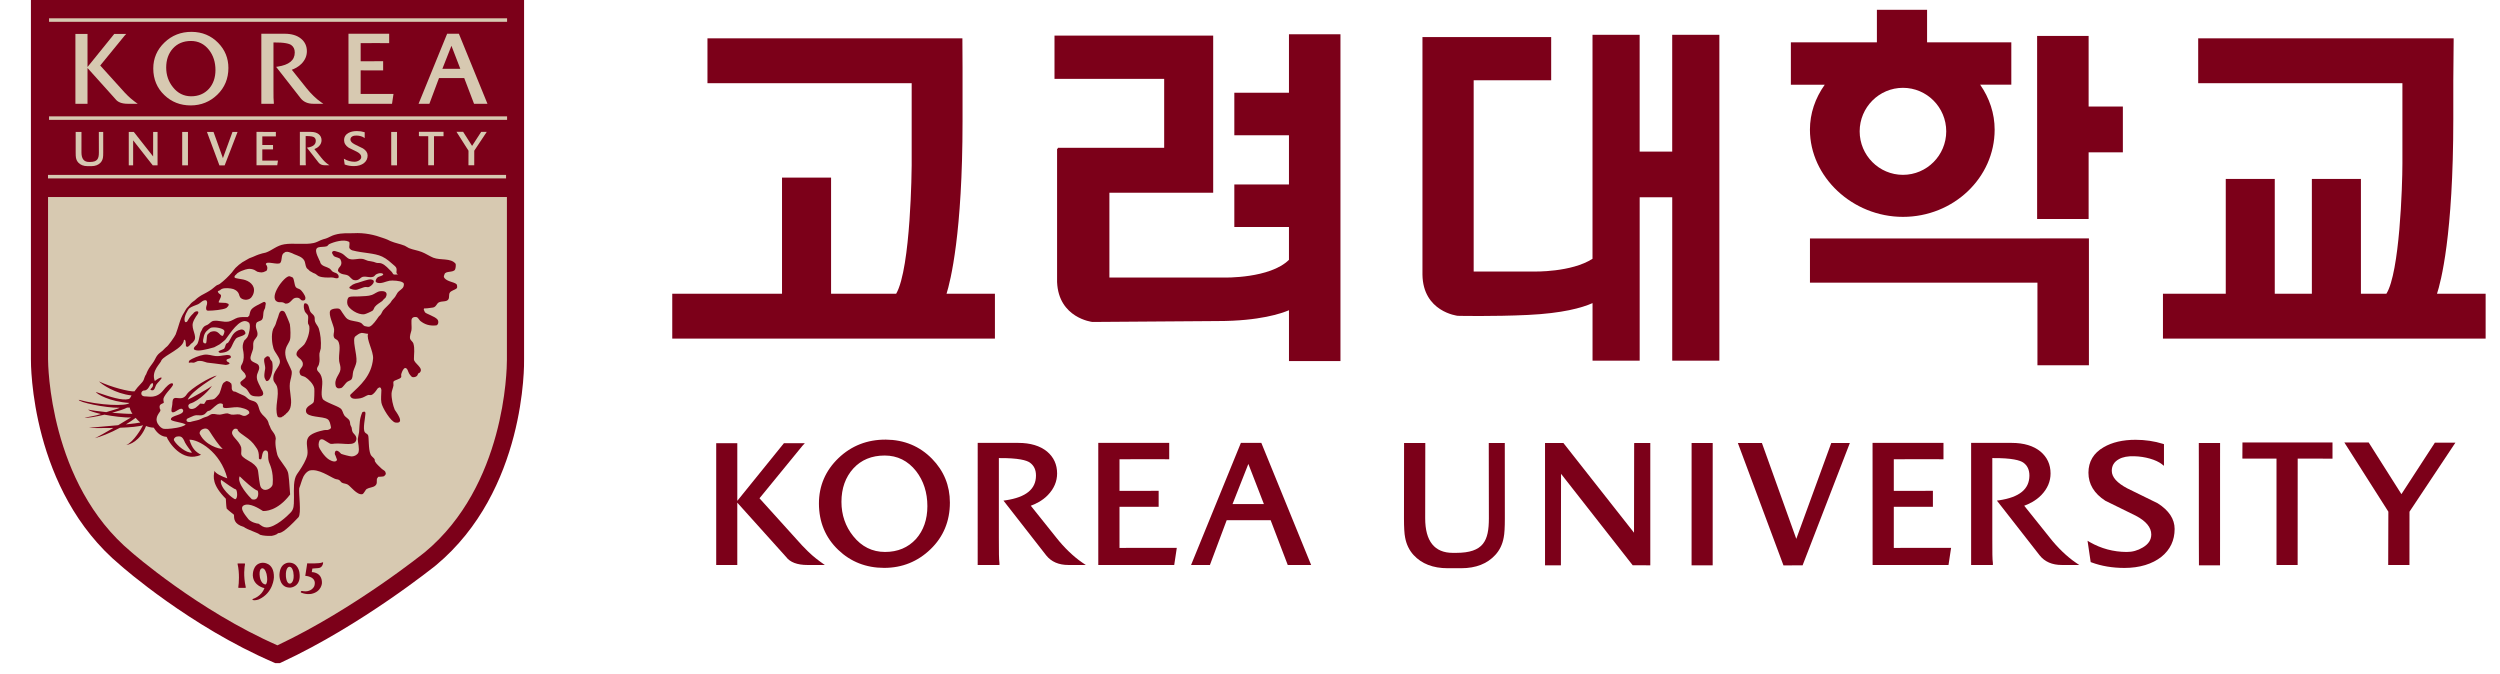
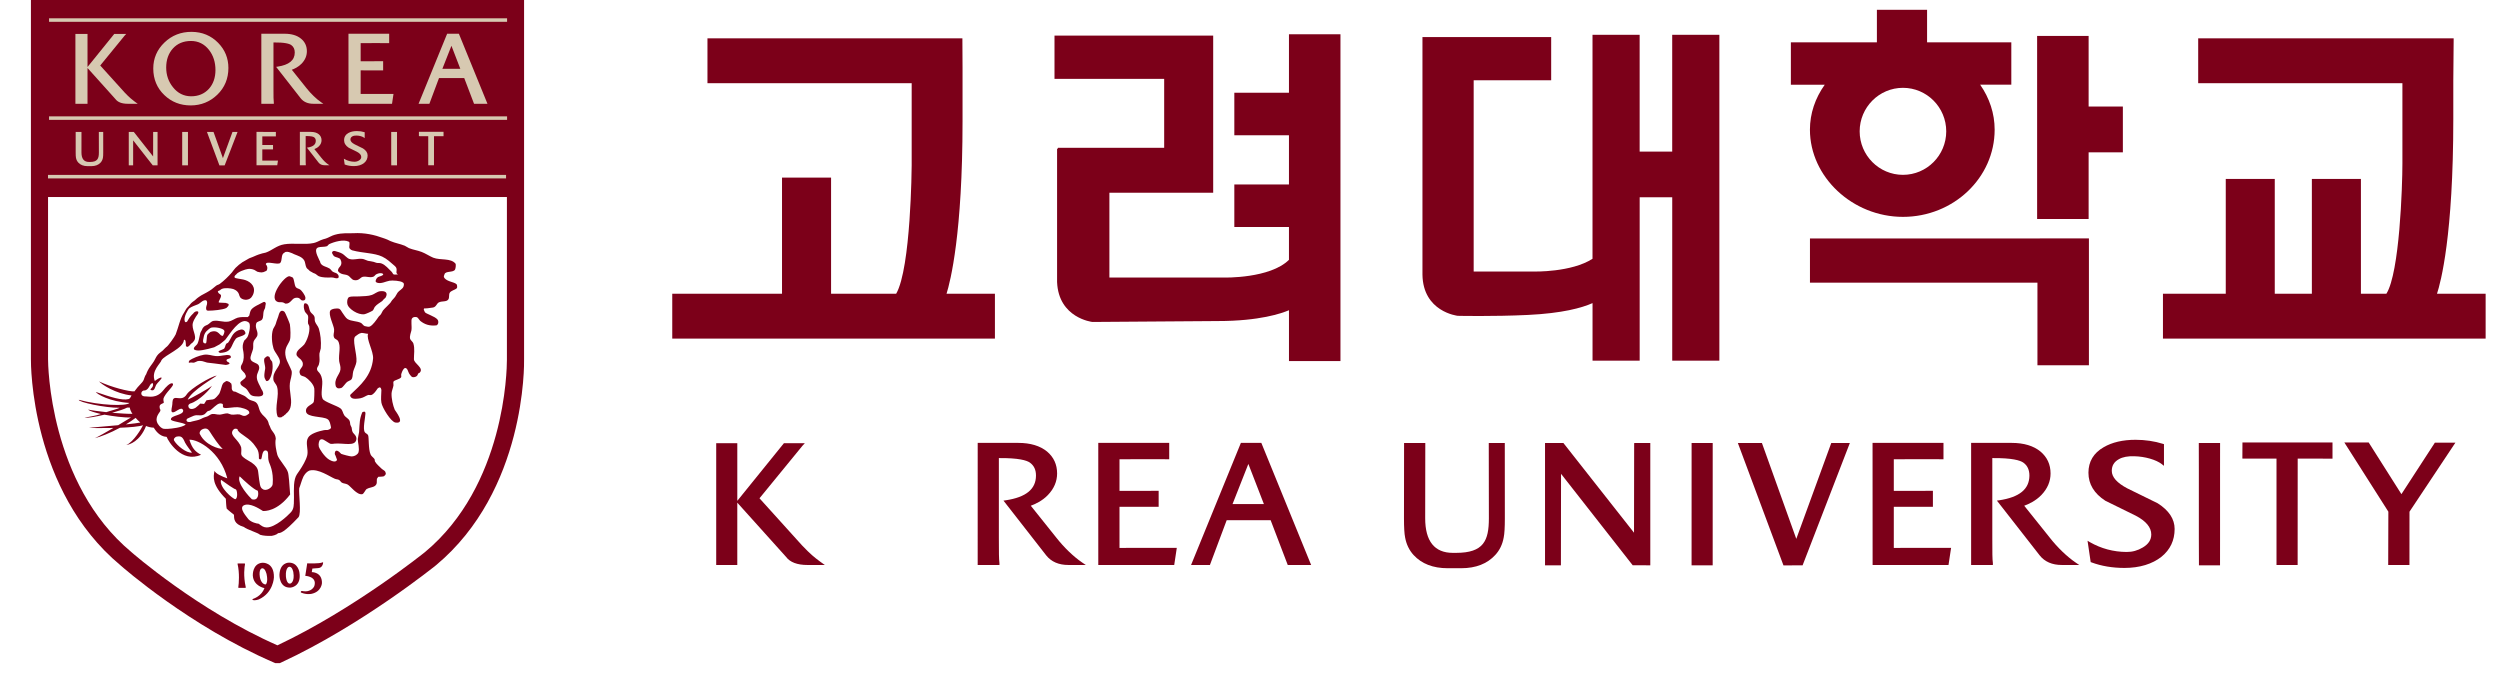
<svg xmlns="http://www.w3.org/2000/svg" version="1.1" id="레이어_1_xA0_이미지_1_" x="0px" y="0px" width="178px" height="48px" viewBox="0 0 178 48" enable-background="new 0 0 178 48" xml:space="preserve">
  <g>
    <g>
      <path fill="#7C0019" d="M145.237,16.973v0.004h-16.368v3.148c0,0,15.862,0,16.197,0c0,0.324,0,5.882,0,5.882h3.665v-9.034h-0.17    H145.237L145.237,16.973z" />
      <path fill="#7C0019" d="M135.491,15.441c3.599,0,6.528-2.786,6.528-6.208c0-1.153-0.367-2.25-1.032-3.203c0.479,0,2.219,0,2.219,0    V3.016c0,0-5.673,0-5.998,0c0-0.294,0-2.318,0-2.318h-0.173h-3.4c0,0,0,2.024,0,2.318c-0.324,0-6.125,0-6.125,0v3.015    c0,0,1.918,0,2.413,0c-0.682,0.955-1.056,2.051-1.056,3.203C128.867,12.596,131.898,15.441,135.491,15.441L135.491,15.441z     M135.491,12.449c-1.701,0-3.083-1.39-3.083-3.097c0-1.707,1.382-3.099,3.083-3.099s3.081,1.392,3.081,3.099    C138.572,11.059,137.192,12.449,135.491,12.449L135.491,12.449z" />
      <path fill="#7C0019" d="M148.71,2.559h-0.174h-3.493v13.034h3.667c-0.002,0,0-4.433,0-4.749c0.295,0,2.438,0,2.438,0v-3.26    c0,0-2.144,0-2.438,0C148.71,7.264,148.71,2.559,148.71,2.559L148.71,2.559z" />
      <path fill="#7C0019" d="M68.533,8.629V4.824l-0.01-1.921V2.731h-0.172h-17.98v3.195c0,0,14.207,0,14.54,0c0,0.323,0,5.851,0,5.851    c0,0.076-0.049,7.308-1.104,9.137c-0.193,0-4.323,0-4.635,0c0-0.328,0-8.271,0-8.271h-3.493c0,0,0,7.943,0,8.271    c-0.326,0-7.815,0-7.815,0v3.193h22.974v-3.193c0,0-3.031,0-3.445,0C67.674,20.016,68.533,16.62,68.533,8.629L68.533,8.629z" />
      <path fill="#7C0019" d="M173.514,20.914c0.27-0.82,1.161-4.142,1.161-12.44V5.755l0.025-2.853V2.731h-0.17h-18.019v3.195    c0,0,14.206,0,14.54,0c0,0.323,0,5.719,0,5.719c0,1.6-0.196,7.771-1.141,9.269c-0.167,0-1.539,0-1.813,0c0-0.328,0-8.174,0-8.174    h-3.493c0,0,0,7.846,0,8.174c-0.284,0-2.354,0-2.641,0c0-0.328,0-8.174,0-8.174h-3.489c0,0,0,7.846,0,8.174    c-0.316,0-4.472,0-4.472,0v3.193h22.975v-3.193C176.979,20.914,173.994,20.914,173.514,20.914L173.514,20.914z" />
      <path fill="#7C0019" d="M91.774,2.44c0,0,0,3.847,0,4.161c-0.313,0-3.89,0-3.89,0v3.031c0,0,3.578,0,3.89,0c0,0.298,0,3.2,0,3.5    c-0.313,0-3.89,0-3.89,0v3.029c0,0,3.578,0,3.89,0c0,0.29,0,2.198,0,2.338c-1.347,1.34-4.608,1.265-4.64,1.262    c0,0-7.817,0-8.145,0c0-0.315,0-5.722,0-6.039c0.327,0,7.39,0,7.39,0V2.536H75.08v3.08c0,0,7.481,0,7.809,0    c0,0.31,0,4.599,0,4.908c-0.328,0-7.565,0-7.565,0s0,0.032,0,0.059c-0.025,0-0.06,0-0.06,0v9.501    c0.108,2.56,2.492,2.838,2.516,2.84c0.021,0,8.932-0.065,8.932-0.065c2.985,0,4.55-0.552,5.063-0.771c0,0.627,0,3.621,0,3.621    h3.666V2.44h-0.17H91.774L91.774,2.44z" />
      <path fill="#7C0019" d="M119.061,2.477c0,0,0,7.99,0,8.319c-0.279,0-2.039,0-2.318,0c0-0.329,0-8.319,0-8.319h-3.356    c0,0,0,15.751,0,15.948c-1.503,0.973-4.159,0.909-4.188,0.909c0,0-3.957,0-4.273,0c0-0.331,0-13.293,0-13.621    c0.323,0,5.518,0,5.518,0V2.641h-9.165v16.905c0.032,2.655,2.487,2.938,2.514,2.94c0.037,0.002,2.485,0.056,4.993-0.062    c2.453-0.118,3.835-0.501,4.603-0.843c0,0.472,0,4.099,0,4.099h3.356c0,0,0-11.303,0-11.634c0.279,0,2.039,0,2.318,0    c0,0.331,0,11.634,0,11.634h3.356V2.477h-0.171H119.061L119.061,2.477z" />
      <path fill="#7C0019" d="M58.319,39.931c-0.307-0.23-0.594-0.448-1.216-1.102c0,0-2.625-2.908-3.027-3.351    c0.102-0.126,3.056-3.737,3.057-3.737l0.173-0.186h-0.222h-1.268l-3.32,4.105v-4.105H52.4h-1.406v8.672h1.501v-4.438l3.467,3.856    c0.286,0.388,0.802,0.582,1.526,0.582h1.239l-0.294-0.211C58.435,40.02,58.319,39.931,58.319,39.931L58.319,39.931z" />
-       <path fill="#7C0019" d="M63.075,31.301c-1.322-0.009-2.46,0.437-3.38,1.32c-0.92,0.886-1.387,1.97-1.387,3.226    c0,1.323,0.463,2.435,1.375,3.304c0.886,0.85,1.986,1.282,3.269,1.282c1.283,0,2.393-0.449,3.304-1.33    c0.914-0.88,1.376-1.999,1.376-3.319c0-1.211-0.429-2.259-1.274-3.121C65.481,31.769,64.376,31.311,63.075,31.301 M63.015,39.299    c-0.905,0-1.669-0.379-2.264-1.124c-0.558-0.694-0.84-1.515-0.84-2.444c0-0.96,0.285-1.758,0.844-2.375    c0.558-0.612,1.308-0.923,2.234-0.923c0.905,0,1.657,0.374,2.238,1.111c0.531,0.687,0.802,1.523,0.802,2.495    c0,0.944-0.273,1.73-0.813,2.339C64.655,38.99,63.914,39.299,63.015,39.299L63.015,39.299z" />
      <path fill="#7C0019" d="M79.708,36.083c0.181,0,2.788,0.002,2.788,0.002v-1.138c0,0-2.607,0.002-2.788,0.002    c0-0.17,0-2.082,0-2.249c0.613-0.014,3.414-0.002,3.443-0.002l0.097,0.002v-1.166l-5.051-0.002v0.098l0.001,8.598h5.406    l0.184-1.221c0,0-3.896,0.004-4.08,0.004C79.708,38.835,79.708,36.255,79.708,36.083L79.708,36.083z" />
      <path fill="#7C0019" d="M134.839,36.083c0.181,0,2.784,0.002,2.784,0.002v-1.138c0,0-2.604,0.002-2.784,0.002    c0-0.17,0-2.082,0-2.249c0.609-0.014,3.41-0.002,3.441-0.002l0.096,0.002v-1.166l-5.05-0.002v0.098l0.004,8.598h5.404l0.184-1.221    c0,0-3.895,0.004-4.079,0.004C134.839,38.835,134.839,36.255,134.839,36.083L134.839,36.083z" />
      <path fill="#7C0019" d="M89.741,31.532h-1.389l-3.548,8.695h1.342c0,0,1.149-3.068,1.194-3.188c0.126,0,3.004,0,3.13,0    c0.046,0.118,1.218,3.188,1.218,3.188h1.665l-3.547-8.695H89.741 M89.989,35.888c-0.235,0-1.994,0-2.232,0    c0.088-0.225,0.979-2.478,1.126-2.857C89.032,33.414,89.903,35.663,89.989,35.888L89.989,35.888z" />
      <path fill="#7C0019" d="M107.043,31.54H106l0.008,5.36c0,1.6-0.374,2.464-2.338,2.464h-0.23c-1.302,0-1.967-0.829-1.967-2.464    c0-0.004,0.008-5.36,0.008-5.36H99.97l-0.007,5.364c0,0.65,0.027,1.098,0.081,1.364c0.09,0.492,0.294,0.913,0.604,1.251    c0.571,0.621,1.385,0.938,2.419,0.938h0.976c1.034,0,1.847-0.317,2.417-0.94c0.313-0.336,0.517-0.757,0.604-1.251    c0.055-0.265,0.081-0.71,0.081-1.362l-0.004-5.364H107.043L107.043,31.54z" />
      <path fill="#7C0019" d="M116.359,31.54l-0.007,0.096c0,0-0.01,5.782-0.01,6.293c-0.32-0.409-5.03-6.389-5.03-6.389h-1.306v8.711    h1.131c0,0,0.009-6.001,0.009-6.515c0.319,0.413,5.1,6.509,5.1,6.509l1.255,0.006V31.54h-0.104H116.359L116.359,31.54z" />
      <polygon fill="#7C0019" points="120.442,31.54 120.44,40.251 121.943,40.251 121.945,31.54 121.847,31.54 120.442,31.54   " />
      <polygon fill="#7C0019" points="156.554,31.54 156.558,33.463 156.558,38.342 156.565,40.251 158.066,40.251 158.068,38.34     158.068,33.461 158.07,31.636 158.07,31.54 157.972,31.54 156.554,31.54   " />
      <path fill="#7C0019" d="M130.387,31.54c0,0-2.324,6.361-2.491,6.827c-0.169-0.466-2.448-6.827-2.448-6.827h-1.713l3.247,8.715    l1.362-0.002l3.366-8.713h-0.141H130.387L130.387,31.54z" />
      <path fill="#7C0019" d="M153.63,35.835c-0.009-0.006-1.168-0.574-1.168-0.574l-0.999-0.49c-0.731-0.385-1.104-0.802-1.104-1.245    c0-0.371,0.163-0.644,0.51-0.835c0.263-0.152,0.639-0.223,1.104-0.206c0.76,0.019,1.54,0.246,1.947,0.561l0.155,0.122v-1.544    l-0.068-0.022c-0.61-0.192-1.272-0.289-1.961-0.289c-0.9,0-1.664,0.178-2.265,0.529c-0.719,0.413-1.084,1.024-1.084,1.817    c0,0.807,0.403,1.477,1.203,1.994c0.008,0.005,0.431,0.212,0.431,0.212l1.738,0.854c0.731,0.384,1.102,0.832,1.102,1.335    c0,0.381-0.197,0.685-0.603,0.926c-0.359,0.217-0.747,0.324-1.156,0.32c-0.936-0.006-1.811-0.241-2.609-0.697l-0.17-0.102    l0.224,1.52l0.056,0.02c0.707,0.264,1.498,0.396,2.351,0.396c1.068,0,1.984-0.277,2.637-0.799    c0.618-0.501,0.933-1.164,0.933-1.977C154.833,36.956,154.428,36.342,153.63,35.835L153.63,35.835z" />
      <path fill="#7C0019" d="M159.662,31.505v0.094l-0.005,1.051c0,0,2.253,0,2.43,0.002c0,0.188,0,7.574,0,7.574h1.505    c0,0,0.004-7.386,0.004-7.574c0.176,0,2.478,0.004,2.478,0.004v-1.15H159.662L159.662,31.505z" />
      <path fill="#7C0019" d="M173.362,31.519c0,0-2.228,3.429-2.381,3.665c-0.149-0.237-2.33-3.679-2.33-3.679h-0.054h-1.679    c0,0,3.101,4.88,3.133,4.926c0,0.059-0.011,3.795-0.011,3.795h1.513c0,0,0.003-3.734,0.003-3.793    c0.034-0.048,3.268-4.914,3.268-4.914H173.362L173.362,31.519z" />
      <path fill="#7C0019" d="M75.198,38.266c0,0-1.441-1.804-1.806-2.258c0.299-0.108,0.822-0.345,1.217-0.761    c0.437-0.453,0.657-0.974,0.657-1.536c0-0.639-0.241-1.162-0.716-1.562c-0.499-0.408-1.187-0.615-2.049-0.615h-2.792h-0.097    l-0.001,8.693h1.55v-0.132c-0.038-0.29-0.042-0.739-0.042-1.77c0,0,0-5.521,0-5.709c1.419-0.013,1.984,0.165,2.204,0.318    c0.298,0.213,0.442,0.518,0.439,0.933c-0.005,0.961-0.708,1.536-2.152,1.754l-0.163,0.022l3.045,3.902    c0.362,0.453,0.89,0.681,1.573,0.681h1.244l-0.258-0.175C76.432,39.63,75.756,38.979,75.198,38.266L75.198,38.266z" />
      <path fill="#7C0019" d="M145.932,38.266c0,0-1.443-1.804-1.808-2.258c0.301-0.108,0.822-0.345,1.22-0.761    c0.437-0.453,0.656-0.974,0.656-1.536c0-0.639-0.242-1.162-0.719-1.562c-0.496-0.408-1.186-0.615-2.05-0.615h-2.79h-0.097v8.693    h1.549v-0.132c-0.039-0.29-0.041-0.716-0.041-1.77c0,0,0-5.521,0-5.709c1.42-0.013,1.982,0.165,2.203,0.318    c0.299,0.211,0.439,0.518,0.439,0.933c-0.007,0.961-0.708,1.536-2.152,1.754l-0.163,0.022l3.048,3.902    c0.359,0.453,0.891,0.681,1.57,0.681h1.244l-0.257-0.175C147.166,39.63,146.487,38.979,145.932,38.266L145.932,38.266z" />
    </g>
    <g>
-       <path fill="#D7C9B1" d="M36.703,0.612v24.951c0,0,0.195,9.014-6.051,14.213c0,0-5.145,4.177-10.863,6.829h-0.062    c-5.924-2.55-10.767-6.829-10.767-6.829c-6.245-5.199-6.149-14.213-6.149-14.213V0.612H36.703L36.703,0.612z" />
      <path fill="#7C0019" d="M36.703,0.001H2.201v25.562c-0.003,0.374-0.026,9.355,6.371,14.681l-0.015-0.012    c0.2,0.179,4.984,4.373,10.929,6.934l0.116,0.049h0.321l0.122-0.057c5.722-2.652,10.938-6.867,10.992-6.908    c6.405-5.331,6.287-14.318,6.277-14.699V0.001H36.703 M36.092,1.222c0,1.163,0,24.341,0,24.341c0,0.006,0,0.022,0,0.055    c0,0.754-0.135,8.947-5.83,13.688c-0.046,0.035-5.015,4.047-10.509,6.641c-5.663-2.492-10.34-6.588-10.388-6.629l-0.013-0.012    c-5.863-4.881-5.931-13.415-5.931-13.728c0-0.006,0-23.193,0-24.356C4.578,1.222,34.938,1.222,36.092,1.222L36.092,1.222z" />
      <polygon fill="#7C0019" points="36.569,14.028 2.812,14.028 2.812,0.612 36.569,0.612 36.569,14.028   " />
      <polygon fill="#D7C9B1" points="3.492,1.303 3.492,1.553 36.104,1.553 36.104,1.303 3.492,1.303   " />
      <polygon fill="#D7C9B1" points="3.492,8.285 3.492,8.534 36.104,8.534 36.104,8.285 3.492,8.285   " />
      <polygon fill="#D7C9B1" points="3.417,12.453 3.417,12.703 36.031,12.703 36.031,12.453 3.417,12.453   " />
      <path fill="#7C0019" d="M17.008,41.856h0.449c0.063,0,0.04-0.056,0.04-0.056c-0.183-0.809-0.088-1.439-0.053-1.626    c0,0,0.019-0.057-0.047-0.057h-0.443c-0.06,0-0.038,0.046-0.038,0.046c0.15,0.62,0.092,1.404,0.053,1.633    C16.969,41.797,16.942,41.856,17.008,41.856L17.008,41.856z" />
      <path fill="#7C0019" d="M18.67,40.068C17.956,40.137,18,40.975,18,40.975c0.044,0.758,0.83,0.9,0.83,0.9    c-0.214,0.58-0.787,0.754-0.787,0.754c-0.136,0.053-0.037,0.093-0.037,0.093c0.172,0.054,0.421-0.044,0.421-0.044    c1.049-0.472,1.076-1.57,1.076-1.57C19.524,39.988,18.67,40.068,18.67,40.068 M18.925,41.61c-0.341,0.01-0.423-0.521-0.423-0.521    c-0.089-0.586,0.138-0.619,0.138-0.619c0.24-0.074,0.344,0.423,0.344,0.423C19.102,41.465,18.925,41.61,18.925,41.61L18.925,41.61    z" />
      <path fill="#7C0019" d="M21.317,40.747c0,0-0.095-0.696-0.746-0.687c0,0-0.645-0.018-0.675,0.875c0,0-0.025,0.943,0.791,0.902    C20.687,41.838,21.485,41.787,21.317,40.747 M20.698,41.54c-0.309,0.111-0.342-0.518-0.342-0.518    c-0.032-0.603,0.212-0.661,0.212-0.661c0.249-0.061,0.317,0.382,0.317,0.382C20.997,41.427,20.698,41.54,20.698,41.54    L20.698,41.54z" />
      <path fill="#7C0019" d="M21.509,42.078c0.688,0.138,0.871-0.352,0.871-0.352C22.599,41.035,21.735,41,21.735,41l0.139-0.891    c0,0,0.867,0.044,1.1-0.072c0,0,0.054-0.037,0.023,0.094c0,0-0.048,0.298-0.331,0.316l-0.426,0.035l-0.041,0.253    c0,0,0.737-0.017,0.724,0.78c0,0-0.027,0.616-0.748,0.767c0,0-0.337,0.075-0.726-0.084c0,0-0.058-0.027-0.027-0.075    C21.421,42.123,21.449,42.065,21.509,42.078L21.509,42.078z" />
      <path fill="#7C0019" d="M18.97,25.396c0.054-0.064,0.125-0.019,0.184,0c0.055,0.017,0.057,0.124,0.089,0.182    c0.017,0.039,0.125,0.147,0.135,0.181c0.088,0.401,0,0.927-0.181,1.229c-0.05,0.095-0.134,0.143-0.192,0.145    c-0.076,0.009-0.1-0.104-0.126-0.145c-0.116-0.16-0.029-0.545,0-0.725c0.03-0.229-0.151-0.602-0.035-0.771    C18.844,25.493,18.967,25.396,18.97,25.396L18.97,25.396z" />
      <path fill="#7C0019" d="M13.521,25.82c0.097-0.03,0.237,0.02,0.296,0l0.131-0.054c0.151-0.097,0.302-0.068,0.455-0.053    c0.076,0.008,0.305,0.106,0.379,0.109c0.121,0.015,0.695,0.075,1.304,0.163c-0.005-0.002,0.325-0.043,0.242-0.135    c0.052,0.059-0.009-0.05-0.133-0.093l-0.043-0.045c0.005-0.007-0.105-0.092,0.09-0.16c-0.074,0.024,0.13-0.029,0.169-0.072    c0.08-0.085-0.036-0.175-0.036-0.175c-0.289-0.099-0.613,0.088-1.046,0.043c-0.213-0.018-0.516-0.142-0.815-0.09    c-0.328,0.057-0.809,0.242-1.038,0.42C13.477,25.68,13.367,25.871,13.521,25.82L13.521,25.82z" />
      <path fill="#7C0019" d="M17.167,23.459c0.295-0.016,0.308,0.288,0.314,0.257c-0.033,0.216-0.568,0.238-0.695,0.407    c-0.375,0.488-0.219,0.954-1.103,1.003c0,0-0.178-0.042-0.109-0.116c0.056-0.058,0.268-0.114,0.348-0.163    c0.115-0.064,0.105-0.248,0.181-0.362c0.015-0.03,0.114-0.063,0.139-0.089c0.249-0.334,0.277-0.674,0.714-0.873    C16.974,23.512,17.134,23.466,17.167,23.459L17.167,23.459z" />
      <path fill="#7C0019" d="M19.996,22.15c0.102-0.058,0.201,0,0.267,0.06c0.04,0.025,0.362,0.802,0.376,0.877    c0.042,0.283,0.073,0.934-0.003,1.141c-0.108,0.29-0.377,0.515-0.318,1.032c0.031,0.301,0.165,0.538,0.292,0.802    c0.016,0.043,0.148,0.301,0.156,0.355c0.049,0.277-0.103,0.636-0.126,0.86c-0.067,0.558,0.156,1.067,0.066,1.601    c-0.037,0.229-0.111,0.346-0.238,0.485l-0.1,0.087c-0.026,0.057-0.078,0.074-0.128,0.114l-0.061,0.063    c-0.095,0.021-0.104,0.076-0.144,0.082c-0.239,0.054-0.288-0.086-0.272-0.055c-0.244-0.685,0.163-1.482-0.045-2.144    c-0.047-0.15-0.227-0.303-0.25-0.464c-0.084-0.595,0.47-0.905,0.463-1.304c0-0.283-0.374-0.65-0.458-0.93    c-0.106-0.331-0.175-0.958-0.032-1.367c0.034-0.098,0.163-0.265,0.197-0.399c0.068-0.255,0.173-0.466,0.21-0.635    c0.013-0.052,0.045-0.126,0.073-0.177C19.931,22.22,19.979,22.159,19.996,22.15L19.996,22.15z" />
      <path fill="#7C0019" d="M27.06,20.736c0.4-0.046,0.581,0.114,0.393,0.454l-0.078,0.074c-0.033,0.011-0.139,0.15-0.161,0.17    c-0.192,0.143-0.376,0.23-0.523,0.411c-0.05,0.061-0.091,0.214-0.154,0.268c-0.101,0.073-0.482,0.24-0.581,0.258    c-0.482,0.079-1.143-0.406-1.213-0.685c-0.063-0.24,0-0.472,0.104-0.528c0.162-0.082,0.595-0.038,0.74-0.054    c0.374-0.028,0.607-0.008,0.894-0.106C26.655,20.941,26.853,20.761,27.06,20.736L27.06,20.736z" />
-       <path fill="#7C0019" d="M24.998,20.575c0,0,0.227,0.095,0.431,0.046c0.143-0.035,0.409-0.157,0.544-0.182    c0.082-0.021,0.196,0.023,0.275,0c0.221-0.068,0.627-0.499,0.14-0.545c-0.177-0.018-0.705,0.182-0.868,0.228    c-0.165,0.041-0.268,0.069-0.404,0.141c-0.037,0.021-0.226,0.176-0.203,0.149C24.913,20.412,24.788,20.516,24.998,20.575    L24.998,20.575z" />
      <path fill="#7C0019" d="M21.516,21.393c-0.143-0.019-0.143-0.259-0.5-0.182c-0.25,0.053-0.318,0.419-0.683,0.411l-0.181-0.09    c-0.158-0.038-0.271,0.019-0.411-0.049c-0.641-0.301,0.498-1.836,0.865-1.817c0.019,0,0.208,0.07,0.231,0.09    c0.114,0.101,0.114,0.527,0.222,0.683c0.083,0.109,0.211,0.1,0.321,0.182c0.116,0.086,0.335,0.389,0.361,0.547    C21.742,21.168,21.802,21.431,21.516,21.393L21.516,21.393z" />
      <path fill="#7C0019" d="M27.434,33.815C27.441,33.805,27.441,33.803,27.434,33.815L27.434,33.815z" />
      <path fill="#7C0019" d="M32.537,20.297C32.537,20.289,32.537,20.288,32.537,20.297L32.537,20.297z" />
      <rect x="27.432" y="33.815" fill="#7C0019" width="0.001" height="0" />
      <path fill="#7C0019" d="M32.537,20.297c0,0.002,0.001,0.005,0.001,0.008c0,0.002,0.002,0.002,0.002,0.003    C32.538,20.302,32.538,20.299,32.537,20.297L32.537,20.297z" />
      <path fill="#7C0019" d="M26.796,19.863c0.004-0.007,0.008-0.017,0.01-0.023C26.795,19.864,26.793,19.868,26.796,19.863    L26.796,19.863z" />
      <path fill="#7C0019" d="M24.03,27.629c-0.001-0.002-0.007-0.002-0.009-0.004C24.03,27.631,24.032,27.631,24.03,27.629    L24.03,27.629z" />
      <path fill="#7C0019" d="M18.758,21.506c-0.249,0.14-0.789,0.354-0.902,0.593c-0.064,0.126-0.064,0.235-0.115,0.388    c-0.006,0.017-0.074,0.042-0.095,0.088c-0.264,0-0.496-0.015-0.725,0.045c-0.18,0.051-0.437,0.241-0.636,0.274    c-0.405,0.069-0.714-0.109-1.092-0.045c-0.169,0.029-0.277,0.205-0.416,0.273c-0.118,0.059-0.166,0.059-0.259,0.143l-0.084,0.097    c-0.013,0.036-0.055,0.128-0.081,0.171c-0.082,0.123-0.116,0.249-0.136,0.383c-0.019,0.13-0.095,0.44-0.162,0.568    c-0.032,0.061-0.205,0.2-0.229,0.257c-0.013,0.04-0.051,0.079,0,0.136c-0.058-0.063-0.046,0.063,0.281,0.08    c0.36,0.008,1.145-0.231,1.145-0.231l0.378-0.203c0.072-0.057,0.365-0.277,0.428-0.355c0.275-0.34,1.008-1.581,1.58-1.254    l0.103,0.072c0.136,0.229-0.035,0.885-0.138,1.034l-0.129,0.153c-0.102,0.034-0.174,0.297-0.189,0.421    c-0.023,0.195,0.033,0.371,0.048,0.481c0.029,0.234,0.055,0.531-0.091,0.822c-0.032,0.057-0.115,0.158-0.093,0.315    c0.027,0.18,0.281,0.311,0.317,0.457c0.021,0.073,0.086,0.087,0,0.229c-0.048,0.074-0.257,0.206-0.317,0.273    c-0.083,0.082-0.01,0.214,0.044,0.266c0.157,0.142,0.287,0.159,0.41,0.324c0.174,0.223,0.164,0.417,0.548,0.454    c0.301,0.029,0.726,0.044,0.547-0.366l-0.091-0.153c-0.107-0.267-0.294-0.505-0.32-0.798c-0.035-0.373,0.265-0.563,0.14-0.863    c-0.102-0.232-0.555-0.205-0.593-0.505c-0.02-0.17,0.15-0.523,0.183-0.685c0.036-0.218-0.022-0.356,0.047-0.545    c0.046-0.133,0.245-0.285,0.266-0.452c0.043-0.298-0.189-0.487-0.087-0.816c0.049-0.168,0.314-0.151,0.412-0.276    c0.126-0.17,0.057-0.402,0.134-0.639c0.008-0.027,0.073-0.168,0.086-0.192c-0.009-0.011,0.051-0.305,0.051-0.305    C18.886,21.438,18.772,21.512,18.758,21.506 M15.877,23.907c-0.255,0.059-0.279-0.483-0.89-0.273    c-0.033,0.012-0.205,0.169-0.219,0.195c-0.072,0.163-0.034,0.576-0.114,0.616c0,0-0.238,0.059-0.192-0.242    c0.073-0.478,0.166-0.568,0.407-0.769c0.033-0.028,0.123-0.094,0.17-0.106c0.288-0.065,0.821,0.045,0.918,0.193    C16.04,23.641,15.866,23.91,15.877,23.907L15.877,23.907z" />
      <path fill="#7C0019" d="M32.538,20.305c-0.043-0.223-0.646-0.206-0.89-0.503c-0.091-0.118-0.023-0.183,0-0.271    c0.068-0.259,0.621-0.106,0.75-0.336c0.052-0.096,0.071-0.381,0.037-0.42c-0.346-0.425-1.076-0.224-1.592-0.429    c-0.248-0.102-0.558-0.309-0.819-0.407c-0.328-0.125-0.581-0.144-0.909-0.274c-0.076-0.031-0.221-0.138-0.299-0.17    c-0.366-0.146-0.654-0.176-1.018-0.331c-0.043-0.018-0.154-0.081-0.202-0.098c-0.146-0.063-0.191-0.073-0.346-0.128    c-0.563-0.207-1.279-0.384-2.094-0.334c-0.358,0.02-0.768-0.045-1.318,0.111c-0.192,0.046-0.458,0.212-0.636,0.268    c-0.126,0.038-0.234,0.059-0.348,0.11c-0.159,0.063-0.299,0.158-0.516,0.208c-0.626,0.14-1.459-0.014-2.093,0.091    c-0.551,0.088-0.868,0.435-1.32,0.591c-0.138,0.046-0.195,0.032-0.33,0.082c-0.08,0.027-0.267,0.076-0.331,0.112    c-0.189,0.096-0.311,0.126-0.524,0.215c-0.106,0.048-0.232,0.147-0.336,0.194c-0.152,0.075-0.161,0.097-0.288,0.189l-0.103,0.075    c0,0-0.223,0.194-0.25,0.228c-0.088,0.093-0.173,0.22-0.25,0.317c-0.231,0.27-0.579,0.608-0.866,0.817    c-0.104,0.074-0.178,0.06-0.27,0.139c-0.11,0.083-0.204,0.172-0.309,0.25c-0.239,0.171-0.477,0.286-0.739,0.429l-0.169,0.112    c-0.222,0.147-0.213,0.207-0.443,0.351c-0.15,0.101-0.216,0.256-0.355,0.375c-0.091,0.07-0.196,0.292-0.257,0.388    c-0.287,0.418-0.393,1.035-0.597,1.554c-0.061,0.147-0.558,0.864-0.681,0.908l-0.091,0.087c-0.07,0.06-0.07,0.077-0.135,0.141    c-0.147,0.131-0.295,0.206-0.408,0.365c-0.093,0.123-0.147,0.27-0.232,0.407c-0.129,0.212-0.344,0.448-0.452,0.683    c-0.044,0.086-0.076,0.173-0.106,0.255c-0.012,0.012-0.02,0.028-0.024,0.028c-0.055,0.07-0.15,0.363-0.15,0.363    c-0.101,0.234-0.342,0.365-0.659,0.818c-0.372,0.027-1.651-0.298-2.521-0.71c0.195,0.216,1.171,0.873,2.314,0.999    c-0.076,0.11-0.082,0.226-0.218,0.261c-0.459,0.112-1.253-0.138-2.322-0.509c0.063,0.147,1.003,0.698,2.393,0.782    c-0.206,0.244-2.115,0.183-3.607-0.224c-0.057,0.157,1.866,0.584,2.921,0.569c-0.181,0.093-0.655,0.201-0.96,0.311    c-0.481-0.054-1.153-0.137-1.284-0.187c0.031,0.098,0.507,0.227,0.9,0.319c-0.378,0.134-0.94,0.213-1.157,0.258    c0.158,0.042,0.766-0.058,1.408-0.211c0.561,0.108,1.418,0.22,1.89,0.199c-0.118,0.059-0.563,0.346-0.913,0.55    c-0.896,0.085-1.873,0.16-2.082,0.185c0.118,0.019,0.905,0.031,1.742,0.011c-0.513,0.3-1.058,0.61-1.321,0.73    c0.391-0.098,1.083-0.363,1.792-0.745c0.705-0.025,1.365-0.082,1.64-0.181c-0.095,0.205-0.663,1.187-1.194,1.414    c0.229-0.037,0.963-0.246,1.408-1.357c0.159,0.067,0.337,0.109,0.547,0.12c0.117,0.178,0.394,0.629,0.92,0.655    c0.106,0.307,1.081,1.896,2.449,1.274c-0.396-0.213-0.634-0.438-0.829-1.071c0.607-0.038,2.215,0.843,2.698,2.75    c-0.381-0.13-0.857-0.35-0.907-0.54c-0.104,0.442-0.172,1.01,0.802,1.991c0.019,0.211,0.016,0.463,0.06,0.701    c0.162,0.166,0.348,0.292,0.519,0.439c0.013,0.274-0.026,0.657,0.701,0.868c0.246,0.203,1.04,0.422,1.155,0.558    c0.237,0.076,0.587,0.091,0.843,0.076c0,0,0.345-0.059,0.437-0.19c0.172-0.009,0.406-0.015,1.459-1.136    c0.221-0.266,0-1.718,0.053-2.069c0.104-0.255,0.149-0.491,0.29-0.806c0,0,0.144-0.313,0.413-0.437    c0.018-0.011,0.034-0.011,0.056-0.017c0.607-0.137,1.397,0.431,1.772,0.59c0.135,0.058,0.207,0.026,0.317,0.095    c0.053,0.027,0.128,0.151,0.183,0.181c0.134,0.075,0.263,0.056,0.412,0.134c0.218,0.122,0.66,0.762,1.044,0.689    c0.12-0.03,0.214-0.304,0.317-0.37c0.179-0.11,0.43-0.101,0.591-0.224c0.183-0.145,0.108-0.308,0.135-0.505    c0-0.007,0.085-0.1,0.094-0.137c0.089-0.013,0.287-0.002,0.41-0.041c0.016-0.007,0.068-0.067,0.09-0.091    c0.078-0.081,0.021-0.17,0-0.234c-0.027-0.072-0.213-0.159-0.271-0.224c-0.137-0.137-0.371-0.333-0.458-0.5    c-0.042-0.083,0.011-0.098-0.046-0.185c-0.06-0.095-0.22-0.192-0.268-0.314c-0.175-0.392-0.105-1.261-0.184-1.383    c-0.071-0.118-0.161-0.102-0.232-0.211c-0.151-0.241,0.036-1.012,0.049-1.318c0.013-0.246-0.227-0.093-0.227-0.093    c-0.199,0.492-0.178,0.708-0.226,1.411c-0.008,0.062-0.092,0.435-0.092,0.502c-0.002,0.245,0.14,0.661,0.044,0.955    c-0.032,0.095-0.23,0.279-0.5,0.272c-0.102,0-0.611-0.132-0.726-0.182c-0.023-0.012-0.131-0.135-0.138-0.137    c-0.254-0.201-0.307-0.013-0.317,0.086c-0.009,0.106,0.034,0.126,0.055,0.186c0.009,0.058,0.111,0.274,0.101,0.294    c-0.003,0.022-0.092,0.262-0.565-0.02c-0.356-0.217-0.708-0.811-0.727-0.912c-0.049-0.226,0.021-0.399,0.065-0.478    c0.178-0.162,0.388,0.063,0.567,0.157c0.044,0.024,0.155,0.102,0.21,0.111c0.103,0.019,0.271-0.017,0.294-0.017    c0.69-0.042,1.405,0.207,1.527-0.257c0.077-0.291-0.209-0.446-0.259-0.568c-0.065-0.146-0.032-0.157-0.07-0.317    c-0.005-0.012-0.053-0.118-0.063-0.132c-0.071-0.12-0.02-0.227-0.089-0.362c-0.073-0.147-0.277-0.238-0.363-0.364    c-0.117-0.17-0.117-0.379-0.275-0.503c-0.233-0.19-1.165-0.468-1.274-0.685c-0.177-0.344,0.041-0.975-0.044-1.407    c-0.047-0.252-0.129-0.39-0.284-0.547c-0.06-0.06-0.088-0.151-0.066-0.234c0.04-0.15,0.121-0.108,0.166-0.448    c0.029-0.187-0.017-0.397,0-0.59c0.001-0.031,0.09-0.329,0.095-0.364c0.042-0.509-0.025-1.04-0.137-1.407    c-0.053-0.179-0.219-0.334-0.273-0.504c-0.048-0.142,0.009-0.223-0.048-0.365c-0.046-0.124-0.205-0.211-0.268-0.313    c-0.124-0.183-0.087-0.491-0.276-0.594c-0.139-0.078-0.188,0.03-0.179,0c-0.046,0.165-0.036,0.329,0.044,0.545    c0.034,0.092,0.205,0.226,0.231,0.319c0.035,0.167-0.027,0.371,0,0.547l0.087,0.181c0.07,0.456-0.178,1.063-0.362,1.316    c-0.13,0.17-0.521,0.386-0.545,0.638c-0.019,0.157,0.044,0.163,0.084,0.228c0.059,0.083,0.248,0.193,0.275,0.273    c0.021,0.058,0.044,0.046,0.068,0.107l0.024,0.121c0.031,0.318-0.384,0.392-0.183,0.772c0.058,0.11,0.252,0.11,0.361,0.181    c0.207,0.13,0.6,0.5,0.637,0.814c0.018,0.14-0.001,0.874-0.042,0.958c-0.095,0.204-0.606,0.282-0.547,0.684    c0.063,0.439,1.218,0.315,1.542,0.545c0.155,0.106,0.186,0.343,0.232,0.551c0.026,0.112-0.087,0.152-0.138,0.177    c-0.122,0.069-0.209,0.017-0.364,0.048c-0.376,0.076-0.975,0.246-1.132,0.547c-0.197,0.348,0.035,0.825-0.048,1.225    c-0.083,0.362-0.354,0.803-0.551,1.095c-0.12,0.178-0.273,0.354-0.33,0.606c-0.134,0.534-0.041,1.167-0.079,1.799l-0.008,0.004    c0,0,0.023,0.326-0.198,0.566c-0.25,0.273-1.113,1.084-1.728,1.084c-0.228-0.008-0.322-0.083-0.57-0.264    c-0.157-0.013-0.517-0.101-0.725-0.317c-0.065-0.113-0.744-0.804-0.317-1c0.401-0.184,1.05,0.218,1.351,0.412    c0.122,0,1,0.044,1.932-1.178c-0.044-0.641-0.097-1.459-0.167-1.609c-0.096-0.311-0.627-0.867-0.74-1.198    c-0.07-0.27-0.196-0.799-0.115-1.165c-0.034-0.406-0.293-0.497-0.4-0.827c-0.03-0.084-0.065-0.149-0.083-0.175    c-0.033-0.12-0.055-0.226-0.128-0.337c-0.163-0.247-0.32-0.3-0.468-0.542c-0.155-0.252-0.128-0.564-0.365-0.729    c-0.131-0.084-0.307-0.097-0.454-0.181c-0.106-0.061-0.24-0.216-0.364-0.271c-0.143-0.064-0.184-0.083-0.329-0.147    c-0.072-0.033-0.2-0.091-0.262-0.126c-0.064-0.035-0.129-0.004-0.182-0.048c-0.175-0.146-0.05-0.283-0.136-0.542    c-0.008-0.031-0.077-0.033-0.092-0.091c-0.073-0.02-0.2-0.135-0.299-0.066c-0.137,0.1-0.174,0.07-0.258,0.279    c-0.05,0.137-0.143,0.54-0.235,0.639c-0.082,0.099-0.186,0.234-0.314,0.324c-0.121,0.063-0.226,0.056-0.226,0.056l-0.341,0.049    l-0.168,0.262c0,0-0.187-0.025-0.284-0.025c-0.027,0.064-0.252,0.235-0.323,0.296c-0.289,0.17-0.465,0.05-0.485-0.011    c-0.013-0.056-0.104-0.169,0.09-0.285c0.667-0.188,1.484-1.08,1.553-1.272c-0.085,0.13-1.466,0.893-1.721,0.995    c0.274-0.651,1.965-1.604,2.068-1.717c-0.433,0.065-1.873,0.937-2.124,1.321c-0.24,0.388-0.522,0.279-0.787,0.268    c-0.259-0.008-0.236,0.271-0.249,0.44c-0.003,0.165-0.13,0.503-0.023,0.564c0.177,0.151,0.642-0.467,0.791-0.134    c0.081,0.37-0.876,0.352-0.869,0.652c-0.045,0.157,0.884,0.213,1.055,0.38c-0.298,0.218-1.03,0.287-1.247,0.299    c-0.135,0.01-0.258,0.006-0.328-0.004c-0.121-0.023-0.279-0.134-0.418-0.36c-0.266-0.48,0.182-0.812,0.188-0.936    c0.012-0.128-0.049-0.059-0.058-0.262c-0.008-0.2,0.219-0.235,0.276-0.276c0.064-0.046-0.017-0.104-0.002-0.298    c0.118-0.442,0.839-0.952,0.655-1.095c-0.168-0.089-0.518,0.297-0.653,0.474c-0.497,0.64-1.075,0.438-1.271,0.446    c-0.438,0.025-0.36-0.456-0.055-0.421c0.353-0.073,0.327-0.56,0.578-0.512c0.081,0.356-0.314,0.405-0.13,0.486    c0.252,0.099,0.277-0.229,0.356-0.368c0.075-0.141,0.43-0.443,0.39-0.521c-0.103-0.038-0.365,0.151-0.482,0.241    c-0.289-0.719,0.437-1.267,0.473-1.479c0.238-0.378,1.569-0.856,1.595-1.428l0.036-0.033c0,0,0.024-0.014,0.065,0.053    c0,0,0,0,0.003,0c0.009,0.033,0.016,0.07,0.026,0.11c0.003,0.045-0.003,0.088-0.003,0.088l0.007-0.054    c0.01,0.088,0.006,0.165,0.01,0.146v0.085c0.012,0.054,0.079,0.079,0.089,0.085c0.029-0.006,0.103-0.029,0.17-0.106    c0.011-0.014,0.089-0.086,0.089-0.104c0.127-0.094,0.151-0.105,0.24-0.233c0.229-0.334-0.212-0.822-0.089-1.271    c0.084-0.298,0.362-0.652,0.362-0.652c0.075-0.17-0.044-0.167-0.044-0.167c-0.175-0.031-0.298,0.155-0.271,0.129    c-0.225,0.213-0.293,0.314-0.457,0.598c0,0-0.136,0.126-0.176-0.045c-0.079-0.282,0.24-0.835,0.34-0.907    c0.187-0.128,0.377-0.184,0.611-0.279c0.119-0.049,0.294-0.238,0.411-0.27c0.057-0.019,0.121-0.031,0.181,0    c0,0,0.087,0.064,0.046,0.27c0,0-0.089,0.246-0.058,0.336c0.02,0.061,0.012,0.12,0.149,0.12c0.328,0.006,1.057-0.069,1.271-0.184    c0.048-0.019,0.096-0.091,0.139-0.132c0.068-0.069,0.051-0.171,0-0.181l-0.139-0.046c0.106-0.017-0.617-0.021-0.499-0.044    c-0.127,0.023,0.17-0.334,0.135-0.505c-0.015-0.081-0.157-0.114-0.182-0.177c-0.014-0.042-0.091-0.103,0-0.139l0.105-0.044    c0.035-0.026,0.072-0.069,0.122-0.091c0.229-0.106,0.64-0.053,0.819,0c0.019,0.011,0.313,0.091,0.411,0.363    c0.024,0.078,0.046,0.164,0.089,0.229c0.139,0.188,0.539,0.257,0.773,0.033c0.047-0.044,0.104-0.15,0.139-0.212    c0.233-0.537-0.113-0.901-0.549-1.049c-0.176-0.064-0.461-0.082-0.681-0.139c-0.156-0.042-0.063-0.174-0.019-0.213l0.066-0.059    c0.087-0.128,0.357-0.242,0.456-0.272c0.241-0.091,0.477-0.182,0.818-0.043c0.05,0.017,0.183,0.122,0.221,0.133    c0.259,0.063,0.357,0.082,0.596-0.042c0.096-0.047,0.082-0.059,0.091-0.089c0.084-0.243-0.085-0.405-0.079-0.378    c-0.051-0.327,0.885,0.076,1.031-0.13c0.138-0.187,0.048-0.544,0.229-0.681c0.021-0.012,0.127-0.086,0.137-0.09    c0.174-0.036,0.327,0.036,0.465,0.09l0.148,0.071c0.294,0.122,0.55,0.187,0.709,0.428c0.1,0.159,0.082,0.389,0.179,0.549    c0.042,0.067,0.139,0.114,0.189,0.182c0.042,0.05,0.122,0.083,0.177,0.114c0.084,0.053,0.117,0.074,0.226,0.109    c0.081,0.031,0.195,0.153,0.273,0.185c0.278,0.112,0.61,0.098,0.911,0.09c0.178-0.008,0.283,0.098,0.452,0.045    c0.087-0.028,0.063-0.183,0.008-0.247c-0.108-0.139-0.191-0.106-0.371-0.207c-0.071-0.043-0.158-0.183-0.229-0.227    c-0.207-0.133-0.509-0.153-0.634-0.365c-0.017-0.032-0.041-0.094-0.044-0.132l-0.051-0.097c-0.25-0.508-0.331-0.812-0.089-0.908    c0.15-0.057,0.479-0.025,0.641-0.09c0.036-0.021,0.107-0.122,0.134-0.138c0.361-0.171,1.04-0.372,1.412-0.18    c0.113,0.052,0,0.342,0.043,0.452c0.023,0.05,0.106,0.134,0.201,0.163c0.781,0.21,1.562,0.177,2.134,0.446    c0.342,0.162,0.603,0.414,0.911,0.681c0.264,0.235-0.049,0.501,0.222,0.58c-0.185,0.023-0.342,0.045-0.375-0.051    c-0.008-0.023-0.065-0.109-0.091-0.133c-0.204-0.194-0.441-0.494-0.725-0.592c-0.147-0.054-0.212-0.006-0.367-0.047l-0.183-0.063    c-0.198-0.053-0.212-0.036-0.406-0.075c-0.085-0.018-0.28-0.123-0.367-0.132c-0.386-0.059-0.603,0.099-0.955,0    c-0.164-0.048-0.373-0.307-0.505-0.375c-0.163-0.094-0.314-0.126-0.498-0.183c-0.074-0.021-0.112-0.021-0.167,0.006    c-0.101,0.06-0.068,0.149-0.016,0.225c0.03,0.039,0.056,0.107,0.091,0.13c0.129,0.093,0.385,0.093,0.456,0.227    c0.201,0.396-0.094,0.536-0.137,0.653c-0.021,0.073-0.077,0.13,0,0.227c0.043,0.05,0.133,0.114,0.185,0.133    c0.184,0.079,0.33,0.049,0.501,0.138c0.122,0.065,0.251,0.287,0.409,0.322c0.365,0.078,0.45-0.192,0.635-0.231    c0.264-0.058,0.427,0.08,0.73,0c0.1-0.027,0.156-0.145,0.226-0.179c0.174-0.092,0.347-0.106,0.457-0.049    c0,0,0.117,0.057-0.047,0.138c-0.095,0.053-0.174,0.053-0.271,0.103c-0.066,0.034-0.125,0.127-0.136,0.143    c-0.031,0.063-0.053,0.158-0.051,0.164c0.029,0.052,0.068,0.08,0.092,0.094c0.318,0.109,0.641-0.096,0.913-0.138    c0.201-0.031,0.764,0,0.927,0.123c0,0,0.15,0.031,0.053,0.305c-0.061,0.164-0.32,0.282-0.417,0.423    c-0.058,0.078-0.121,0.227-0.18,0.304c-0.096,0.125-0.113,0.12-0.21,0.236l-0.066,0.096c-0.039,0.117-0.502,0.51-0.59,0.642    c-0.052,0.079-0.077,0.159-0.131,0.244c-0.083,0.12-0.144,0.139-0.187,0.211c-0.133,0.192-0.394,0.581-0.61,0.679    c-0.097,0.042-0.231-0.004-0.366-0.031c-0.091-0.023-0.19-0.192-0.27-0.229c-0.318-0.145-0.672-0.104-0.953-0.273    c-0.14-0.083-0.269-0.328-0.37-0.456c-0.065-0.084-0.125-0.236-0.225-0.276c-0.164-0.055-0.559-0.002-0.636,0.137    c-0.151,0.286,0.242,1.021,0.274,1.324c0.023,0.257-0.095,0.373,0,0.587c0.044,0.11,0.214,0.138,0.27,0.229    c0.247,0.389,0.031,0.936,0.091,1.455c0.022,0.161,0.118,0.361,0.09,0.594c-0.038,0.363-0.506,0.676-0.318,1.227    c0.008,0.022,0.096,0.087,0.103,0.095c0.071,0.033,0.187,0.02,0.263-0.004c0.152-0.054,0.299-0.355,0.457-0.452    c0.016-0.02,0.068-0.046,0.097-0.046c0.017-0.031,0.06-0.033,0.084-0.044c0.067-0.052,0.094-0.054,0.134-0.139    c0.063-0.147,0.042-0.293,0.09-0.503c0.047-0.174,0.208-0.482,0.229-0.683c0.057-0.557-0.349-1.646-0.059-1.827    c0.111-0.067,0.222-0.198,0.413-0.228c0.084-0.02,0.358,0.065,0.477,0.061c-0.001,0.004-0.002,0.004-0.002,0.006    c-0.148,0.346,0.397,1.256,0.355,1.76c-0.107,1.223-0.905,1.899-1.595,2.55c-0.08,0.078-0.011,0.167,0.047,0.228    c0.136,0.13,0.47,0.074,0.641,0.046c0.25-0.051,0.361-0.165,0.544-0.229c0.067-0.025,0.151,0.017,0.226,0    c0.188-0.051,0.349-0.305,0.455-0.46c0,0,0.222-0.239,0.27,0.079l0.005,0.018c0,0.295-0.053,0.62,0,0.906    c0.053,0.343,0.677,1.369,1,1.414c0.757,0.112-0.018-0.842-0.049-0.91c-0.124-0.289-0.245-0.803-0.227-1.182    c0.005-0.141,0.12-0.422,0.136-0.552c0.008-0.064-0.026-0.214,0-0.267c0.06-0.122,0.462-0.162,0.548-0.321    c0.023-0.046-0.011-0.127,0-0.181c0.019-0.107,0.098-0.313,0.184-0.407c0.053-0.066,0.132-0.105,0.227,0    c0.078,0.089,0.099,0.292,0.229,0.438l0.111,0.122c0.134,0.087,0.352-0.029,0.295-0.016c0.141-0.039,0.124-0.183,0.184-0.232    c0.009-0.007,0.088-0.041,0.088-0.041c0.329-0.338-0.402-0.645-0.41-0.957c-0.006-0.351,0.078-0.753-0.043-1.136    c-0.029-0.097-0.208-0.232-0.229-0.319c-0.049-0.22,0.065-0.452,0.091-0.589c0.05-0.292-0.048-0.738,0.046-0.867    c0.055-0.069,0.142-0.122,0.317-0.092c0.116,0.022,0.192,0.21,0.273,0.274c0.297,0.238,0.644,0.372,1.139,0.316    c0.061-0.002,0.111-0.094,0.123-0.12c0.032-0.092,0.025-0.208-0.032-0.288c-0.18-0.241-0.873-0.424-0.91-0.542    c-0.028-0.09-0.137-0.21-0.016-0.27c-0.066,0.038,0.426-0.014,0.604-0.051c0.232-0.051,0.249-0.281,0.409-0.364    c0.227-0.118,0.559-0.014,0.687-0.226c0.075-0.138,0.015-0.333,0.088-0.456c0.09-0.162,0.36-0.195,0.5-0.323    C32.567,20.49,32.547,20.35,32.538,20.305 M14.252,30.942c-0.09-0.099-0.014-0.293,0.15-0.374    c0.305-0.144,0.429,0.022,0.495,0.103c0.295,0.458,0.678,1.05,0.961,1.286C15.596,31.983,14.619,31.684,14.252,30.942     M16.754,35.543c-0.159,0-1.171-0.853-1.019-1.382c0.301,0.223,0.974,0.692,1.06,0.683C16.885,34.896,16.956,35.482,16.754,35.543     M17.933,35.547c-0.133-0.117-1.114-1.153-0.868-1.635c0.269,0.271,1.019,0.961,1.287,1.028    C18.427,35.137,18.415,35.68,17.933,35.547 M18.038,31.586c0.172,0.259,0.408,0.408,0.395,0.965    c-0.016,0.134,0.028,0.161,0.142,0.149c0.103-0.027,0.047-0.667,0.356-0.628c0.265,0.04,0.086,0.408,0.216,0.819    c0.048,0.147,0.346,0.674,0.267,1.579c-0.008,0.231-0.453,0.536-0.705,0.357c-0.208-0.126-0.208-0.279-0.327-1.235    c-0.051-0.564-0.738-0.759-1.03-1.015c-0.292-0.216-0.126-0.322-0.179-0.714c-0.167-0.565-0.828-0.829-0.607-1.207    c0.068-0.093,0.135-0.183,0.344-0.102C16.921,30.835,17.59,31.053,18.038,31.586 M13.351,29.8    c-0.018,0.008-0.02,0.011,0.006-0.002C13.355,29.798,13.353,29.8,13.351,29.8c0.067-0.029,0.361-0.169,0.439-0.196    c0.311-0.11,0.476,0.055,0.762-0.104c0.067-0.04,0.143-0.149,0.205-0.201c0.054-0.049,0.153-0.042,0.216-0.088    c0.159-0.106,0.454-0.446,0.659-0.481c0.116-0.022,0.115,0.008,0.175,0.014c0,0.012,0.087-0.018,0.065,0.157    c-0.055,0.336,0.737-0.004,1.257,0.12c0.353,0.084,0.698,0.204,0.607,0.431c0.012-0.024-0.104,0.07-0.131,0.088    c-0.243,0.178-0.433-0.018-0.556-0.033c-0.213-0.025-0.364,0.039-0.581,0.012c0-0.004-0.261-0.087-0.261-0.087    c-0.166-0.01-0.403,0.077-0.53,0.087c-0.239,0.018-0.354-0.066-0.568-0.043c-0.106,0.012-0.275,0.149-0.351,0.175    c-0.07,0.025-0.152,0.051-0.221,0.073c-0.046,0.01-0.165,0.076-0.219,0.102c-0.217,0.105-0.347,0.105-0.614,0.176l-0.156,0.043    C13.214,30.087,13.246,29.856,13.351,29.8 M12.539,31.098c0.359-0.085,0.466,0.01,0.636,0.416c0.127,0.24,0.395,0.562,0.497,0.712    c-0.414,0.048-1.07-0.515-1.253-0.823C12.301,31.251,12.479,31.131,12.539,31.098 M7.981,29.391    c0.472-0.132,0.888-0.268,1.063-0.368c0.063-0.003,0.125-0.003,0.188-0.007c0.026,0.125,0.075,0.253,0.149,0.377    c0.017,0.027,0.032,0.052,0.048,0.072C9.145,29.474,8.569,29.437,7.981,29.391 M8.964,30.217c0.242-0.146,0.473-0.303,0.693-0.464    c0.1,0.115,0.208,0.226,0.333,0.33C9.861,30.116,9.462,30.167,8.964,30.217L8.964,30.217z" />
-       <path fill="#D7C9B1" d="M13.351,29.8c0.002,0,0.005-0.002,0.006-0.002C13.331,29.811,13.333,29.808,13.351,29.8L13.351,29.8z" />
      <path fill="#D7C9B1" d="M9.57,7.218C9.396,7.084,9.229,6.961,8.873,6.585c0,0-1.507-1.667-1.737-1.921    C7.194,4.593,8.888,2.52,8.888,2.519l0.101-0.104H8.861H8.135L6.231,4.77V2.415H6.175H5.369v4.975h0.862V4.842l1.987,2.211    C8.383,7.275,8.68,7.389,9.094,7.389h0.711l-0.17-0.122C9.638,7.269,9.57,7.218,9.57,7.218L9.57,7.218z" />
      <path fill="#D7C9B1" d="M13.648,2.268c-0.758-0.005-1.411,0.249-1.938,0.758c-0.528,0.506-0.797,1.129-0.797,1.849    c0,0.758,0.266,1.397,0.789,1.895c0.508,0.489,1.138,0.736,1.874,0.736c0.736,0,1.375-0.258,1.897-0.763    c0.522-0.504,0.789-1.146,0.789-1.905c0-0.694-0.246-1.296-0.73-1.788C15.029,2.535,14.393,2.272,13.648,2.268 M13.611,6.856    c-0.517,0-0.957-0.216-1.296-0.646c-0.32-0.397-0.482-0.868-0.482-1.401c0-0.551,0.162-1.01,0.483-1.363    c0.32-0.35,0.75-0.529,1.281-0.529c0.52,0,0.952,0.214,1.284,0.637c0.306,0.392,0.46,0.874,0.46,1.432    c0,0.541-0.156,0.992-0.467,1.339C14.555,6.675,14.128,6.856,13.611,6.856L13.611,6.856z" />
      <path fill="#D7C9B1" d="M25.679,5.01c0.103,0,1.6,0.002,1.6,0.002V4.359c0,0-1.497,0.002-1.6,0.002c0-0.097,0-1.193,0-1.29    c0.351-0.008,1.957,0,1.975,0h0.055V2.402L24.811,2.4v0.057l0.002,4.933h3.099l0.105-0.701c0,0-2.234,0.001-2.339,0.001    C25.679,6.591,25.679,5.11,25.679,5.01L25.679,5.01z" />
      <path fill="#D7C9B1" d="M32.634,2.4h-0.797l-2.035,4.989h0.77c0,0,0.66-1.761,0.685-1.831c0.072,0,1.725,0,1.796,0    c0.025,0.069,0.698,1.831,0.698,1.831h0.956L32.671,2.4H32.634 M32.774,4.898c-0.134,0-1.142,0-1.277,0    c0.049-0.128,0.56-1.421,0.646-1.638C32.226,3.479,32.727,4.771,32.774,4.898L32.774,4.898z" />
      <path fill="#D7C9B1" d="M21.812,6.263c0,0-0.827-1.035-1.036-1.296c0.172-0.061,0.47-0.196,0.699-0.436    c0.25-0.26,0.375-0.558,0.375-0.882c0-0.365-0.138-0.667-0.412-0.892c-0.285-0.237-0.68-0.355-1.175-0.355h-1.6h-0.056v4.988    h0.889V7.312c-0.023-0.167-0.025-0.424-0.025-1.016c0,0,0-3.166,0-3.274c0.814-0.008,1.137,0.095,1.264,0.185    c0.17,0.122,0.253,0.296,0.252,0.535c-0.002,0.551-0.407,0.881-1.234,1.005L19.66,4.76l1.748,2.237    c0.208,0.262,0.511,0.392,0.902,0.392h0.712l-0.147-0.101C22.52,7.045,22.131,6.671,21.812,6.263L21.812,6.263z" />
      <path fill="#D7C9B1" d="M18.677,10.636c0.049,0,0.763,0,0.763,0v-0.311c0,0-0.713,0-0.763,0c0-0.046,0-0.568,0-0.613    c0.167-0.004,0.932,0,0.941,0h0.024V9.392l-1.379-0.001v0.025l0.001,2.352h1.476l0.051-0.335c0,0-1.064,0.003-1.115,0.003    C18.677,11.387,18.677,10.683,18.677,10.636L18.677,10.636z" />
      <path fill="#D7C9B1" d="M7.323,9.393H7.037l0.003,1.466c0,0.438-0.102,0.673-0.639,0.673H6.337c-0.357,0-0.537-0.227-0.537-0.673    c0-0.001,0.001-1.466,0.001-1.466H5.388v1.467c0,0.178,0.006,0.299,0.021,0.373c0.024,0.135,0.081,0.249,0.166,0.343    c0.154,0.169,0.377,0.254,0.661,0.254h0.267c0.282,0,0.506-0.085,0.66-0.254c0.084-0.094,0.141-0.208,0.165-0.343    c0.015-0.074,0.021-0.195,0.021-0.373V9.393H7.323L7.323,9.393z" />
      <path fill="#D7C9B1" d="M10.905,9.393l-0.001,0.025c0,0-0.002,1.581-0.002,1.721c-0.089-0.11-1.376-1.746-1.376-1.746H9.168v2.38    h0.311c0,0,0.001-1.639,0.001-1.78c0.087,0.113,1.395,1.779,1.395,1.779l0.343,0.001v-2.38H11.19H10.905L10.905,9.393z" />
      <polygon fill="#D7C9B1" points="12.972,9.393 12.972,11.773 13.382,11.773 13.383,9.393 13.357,9.393 12.972,9.393   " />
      <polygon fill="#D7C9B1" points="27.854,9.393 27.854,9.918 27.854,11.251 27.857,11.773 28.267,11.773 28.267,11.251     28.267,9.918 28.267,9.418 28.267,9.393 28.241,9.393 27.854,9.393   " />
      <path fill="#D7C9B1" d="M16.553,9.393c0,0-0.635,1.738-0.681,1.866c-0.046-0.128-0.669-1.866-0.669-1.866h-0.468l0.888,2.382    h0.373l0.919-2.382h-0.038H16.553L16.553,9.393z" />
      <path fill="#D7C9B1" d="M25.844,10.568c-0.001-0.002-0.32-0.157-0.32-0.157l-0.272-0.135c-0.201-0.105-0.302-0.218-0.302-0.34    c0-0.101,0.047-0.176,0.14-0.228c0.073-0.042,0.175-0.06,0.303-0.057c0.208,0.005,0.421,0.068,0.531,0.154l0.042,0.033V9.416    l-0.017-0.005c-0.167-0.052-0.349-0.079-0.537-0.079c-0.245,0-0.454,0.047-0.618,0.144c-0.197,0.112-0.296,0.281-0.296,0.497    c0,0.221,0.111,0.404,0.329,0.545c0.001,0.001,0.118,0.058,0.118,0.058l0.474,0.233c0.201,0.105,0.302,0.227,0.302,0.366    c0,0.104-0.054,0.187-0.164,0.253c-0.099,0.06-0.206,0.088-0.315,0.088c-0.257-0.002-0.497-0.066-0.714-0.192l-0.047-0.028    l0.061,0.415l0.016,0.006c0.191,0.073,0.41,0.109,0.643,0.109c0.291,0,0.54-0.076,0.718-0.219    c0.171-0.137,0.256-0.319,0.256-0.539C26.173,10.872,26.062,10.706,25.844,10.568L25.844,10.568z" />
      <path fill="#D7C9B1" d="M29.827,9.384v0.026l-0.001,0.285c0,0,0.615,0,0.665,0.002c0,0.051,0,2.07,0,2.07h0.409    c0,0,0.001-2.019,0.001-2.07c0.05,0,0.679,0,0.679,0V9.384H29.827L29.827,9.384z" />
-       <path fill="#D7C9B1" d="M34.261,9.387c0,0-0.607,0.938-0.649,1.001c-0.042-0.064-0.638-1.004-0.638-1.004H32.96H32.5    c0,0,0.847,1.333,0.857,1.346c0,0.016-0.003,1.038-0.003,1.038h0.412c0,0,0.001-1.022,0.001-1.037    c0.01-0.015,0.892-1.344,0.892-1.344H34.261L34.261,9.387z" />
      <path fill="#D7C9B1" d="M22.876,11.231c0,0-0.394-0.494-0.494-0.617c0.083-0.03,0.225-0.094,0.333-0.207    c0.12-0.125,0.179-0.268,0.179-0.421c0-0.175-0.065-0.318-0.196-0.427c-0.137-0.112-0.325-0.168-0.559-0.168h-0.765H21.35v2.376    h0.423v-0.037c-0.01-0.08-0.01-0.195-0.01-0.483c0,0,0-1.508,0-1.56c0.386-0.005,0.541,0.044,0.6,0.088    c0.083,0.057,0.122,0.14,0.121,0.253c-0.001,0.264-0.193,0.419-0.587,0.478l-0.044,0.008l0.832,1.065    c0.099,0.123,0.242,0.187,0.428,0.187h0.342l-0.072-0.049C23.212,11.605,23.028,11.426,22.876,11.231L22.876,11.231z" />
    </g>
  </g>
</svg>